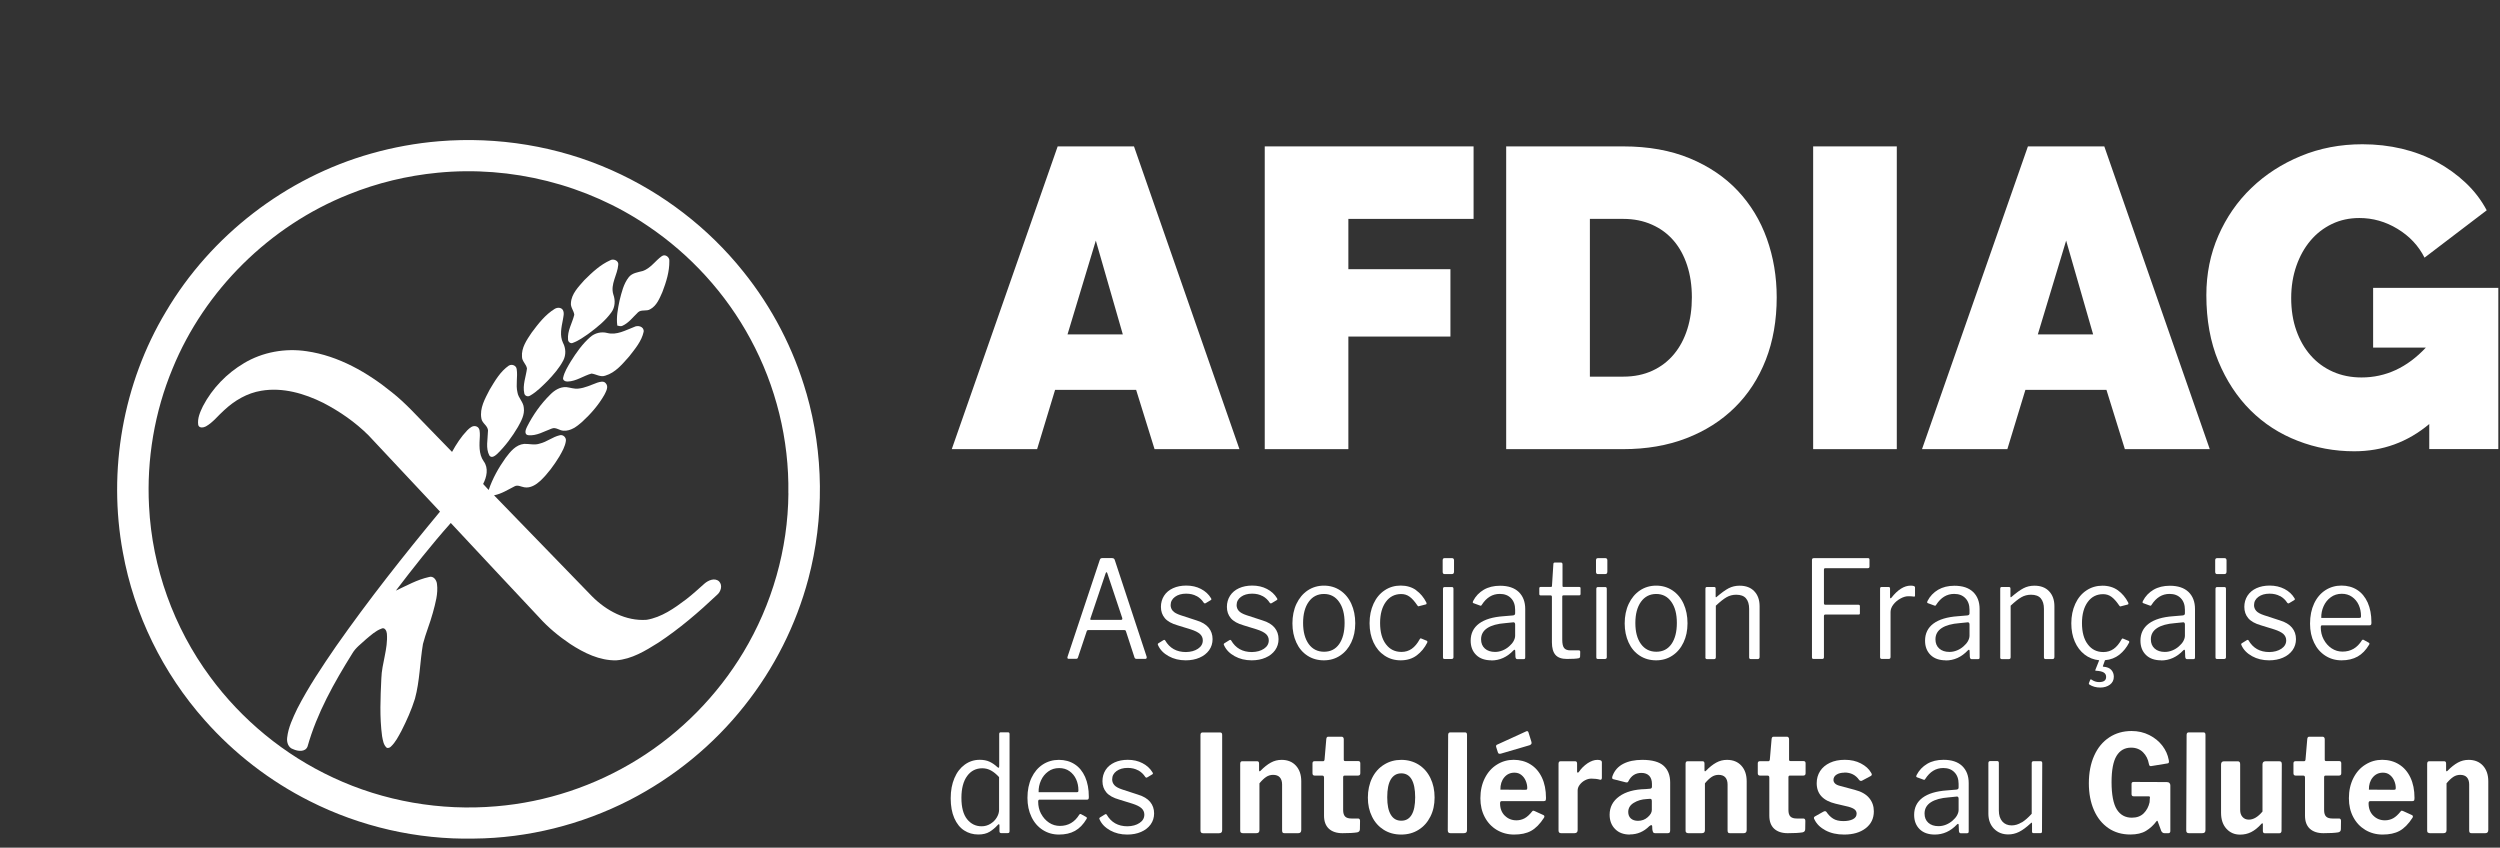
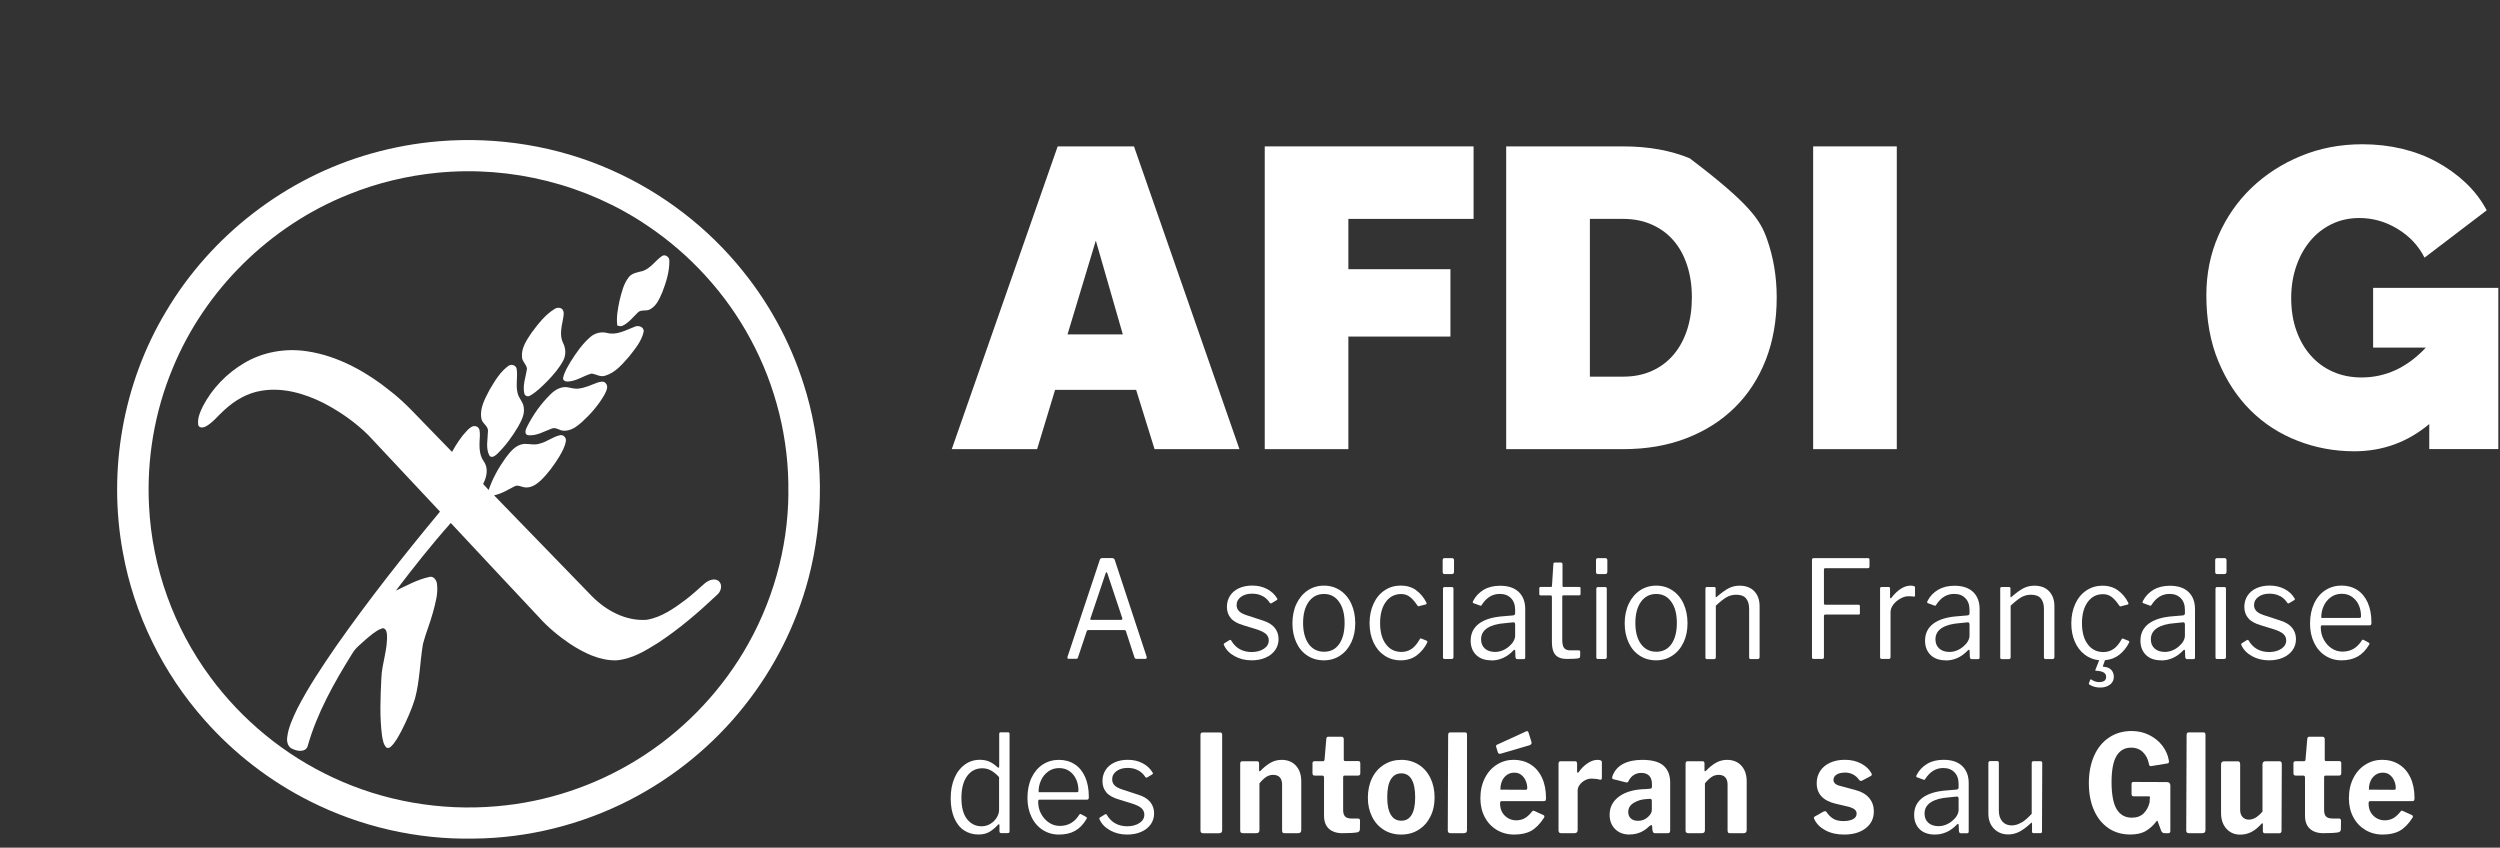
<svg xmlns="http://www.w3.org/2000/svg" width="233" height="79" viewBox="0 0 233 79" fill="none">
  <rect x="0" y="0" width="233" height="79" fill="#333333" stroke="none" />
  <path d="M73.48 45.982C73.439 51.172 71.963 56.334 69.283 60.788C66.849 64.84 63.434 68.306 59.401 70.796C55.445 73.245 50.907 74.759 46.263 75.145C41.072 75.595 35.764 74.683 31.05 72.474C26.518 70.369 22.538 67.102 19.587 63.086C16.189 58.491 14.179 52.891 13.891 47.192C13.656 42.819 14.402 38.388 16.089 34.337C19.081 27.03 25.148 21.044 32.508 18.116C35.153 17.046 37.951 16.374 40.79 16.099C47.633 15.427 54.687 17.192 60.365 21.05C64.345 23.727 67.666 27.369 69.936 31.584C72.322 35.98 73.556 40.984 73.474 45.976M75.161 36.664C73.98 32.537 71.963 28.649 69.265 25.3C66.015 21.237 61.764 17.97 57.003 15.859C51.983 13.62 46.392 12.714 40.914 13.164C38.78 13.34 36.658 13.726 34.6 14.31C26.635 16.555 19.646 21.956 15.46 29.053C11.457 35.723 10.034 43.848 11.451 51.476C12.492 57.258 15.178 62.735 19.093 67.137C21.832 70.229 25.16 72.801 28.857 74.66C33.572 77.045 38.88 78.267 44.17 78.156C49.191 78.115 54.193 76.858 58.655 74.578C62.799 72.45 66.491 69.44 69.377 65.787C72.152 62.303 74.197 58.246 75.338 53.949C76.831 48.314 76.772 42.276 75.167 36.669" fill="white" />
  <path d="M61.682 23.873C61.993 23.645 62.417 23.967 62.382 24.318C62.399 25.317 62.088 26.293 61.735 27.217C61.47 27.807 61.212 28.485 60.612 28.813C60.265 29.047 59.766 28.813 59.46 29.111C58.995 29.549 58.608 30.093 58.014 30.362C57.855 30.444 57.691 30.374 57.532 30.344C57.426 29.561 57.585 28.778 57.743 28.012C57.932 27.258 58.114 26.451 58.608 25.826C58.925 25.434 59.442 25.381 59.895 25.259C60.642 25.013 61.071 24.3 61.688 23.867" fill="white" />
-   <path d="M56.88 24.253C57.185 24.084 57.685 24.3 57.62 24.686C57.55 25.615 56.868 26.486 57.162 27.445C57.361 27.989 57.332 28.626 56.985 29.105C56.427 29.888 55.657 30.502 54.887 31.075C54.41 31.402 53.94 31.759 53.394 31.952C53.188 32.063 52.941 31.864 52.941 31.654C52.864 30.835 53.335 30.11 53.523 29.339C53.488 28.959 53.164 28.643 53.211 28.24C53.258 27.375 53.923 26.726 54.463 26.106C55.181 25.393 55.945 24.668 56.885 24.253" fill="white" />
  <path d="M51.718 28.778C51.947 28.638 52.312 28.644 52.459 28.895C52.617 29.181 52.5 29.515 52.459 29.813C52.324 30.514 52.147 31.274 52.471 31.952C52.741 32.455 52.764 33.081 52.5 33.589C52.136 34.291 51.606 34.893 51.066 35.465C50.548 35.98 50.037 36.512 49.402 36.874C49.202 37.003 48.92 36.909 48.867 36.675C48.685 35.886 49.02 35.115 49.114 34.343C49.055 33.946 48.65 33.677 48.65 33.256C48.579 32.414 49.096 31.677 49.543 31.011C50.16 30.181 50.813 29.328 51.712 28.778" fill="white" />
  <path d="M59.09 30.479C59.449 30.274 60.042 30.432 59.989 30.917C59.801 31.8 59.184 32.519 58.643 33.215C58.014 33.922 57.367 34.729 56.421 35.009C55.968 35.179 55.563 34.869 55.128 34.816C54.381 35.021 53.711 35.535 52.912 35.559C52.712 35.576 52.43 35.454 52.483 35.214C52.6 34.653 52.918 34.162 53.206 33.671C53.717 32.858 54.276 32.057 55.004 31.42C55.434 31.034 56.039 30.888 56.597 31.034C57.479 31.262 58.302 30.777 59.102 30.473" fill="white" />
  <path d="M22.732 33.852C24.477 32.806 26.582 32.432 28.592 32.736C31.561 33.168 34.242 34.711 36.534 36.57C37.833 37.593 38.921 38.838 40.079 40.008C40.767 40.709 41.443 41.422 42.13 42.118C42.524 41.399 42.977 40.703 43.541 40.113C43.77 39.891 44.058 39.61 44.405 39.744C44.758 39.873 44.717 40.306 44.723 40.61C44.681 41.41 44.593 42.299 45.081 42.995C45.552 43.626 45.363 44.462 45.028 45.105C45.199 45.292 45.375 45.473 45.546 45.666C45.904 44.596 46.469 43.597 47.121 42.679C47.556 42.1 48.068 41.446 48.855 41.37C49.343 41.358 49.843 41.51 50.313 41.34C50.971 41.182 51.501 40.721 52.159 40.569C52.476 40.469 52.788 40.779 52.741 41.089C52.67 41.615 52.394 42.083 52.135 42.539C51.636 43.357 51.066 44.14 50.366 44.807C49.966 45.175 49.431 45.52 48.861 45.415C48.561 45.368 48.25 45.163 47.956 45.327C47.333 45.643 46.739 46.028 46.045 46.163C49.096 49.296 52.13 52.447 55.18 55.58C56.503 56.913 58.337 57.907 60.265 57.766C61.658 57.533 62.846 56.691 63.945 55.861C64.545 55.399 65.097 54.89 65.662 54.388C66.014 54.084 66.62 53.815 67.019 54.189C67.366 54.551 67.19 55.136 66.837 55.434C65.127 57.053 63.328 58.596 61.353 59.9C60.159 60.648 58.89 61.432 57.444 61.543C55.88 61.578 54.428 60.853 53.152 60.023C52.094 59.31 51.095 58.491 50.242 57.538C47.503 54.604 44.746 51.687 42.013 48.741C40.214 50.763 38.533 52.897 36.893 55.048C37.898 54.581 38.885 54.019 39.979 53.78C40.39 53.639 40.684 54.054 40.725 54.411C40.849 55.323 40.578 56.229 40.343 57.106C40.079 58.088 39.673 59.035 39.42 60.017C39.132 61.712 39.127 63.454 38.674 65.12C38.35 66.161 37.904 67.154 37.41 68.125C37.128 68.639 36.863 69.183 36.428 69.586C36.328 69.686 36.205 69.727 36.058 69.703C35.735 69.44 35.688 68.996 35.611 68.616C35.37 66.833 35.458 65.027 35.541 63.232C35.582 61.829 36.17 60.473 36.058 59.058C36.04 58.807 35.858 58.427 35.547 58.591C34.994 58.795 34.559 59.21 34.112 59.578C33.665 59.999 33.148 60.362 32.837 60.9C31.138 63.624 29.539 66.465 28.663 69.575C28.457 70.112 27.752 70.025 27.328 69.826C26.864 69.691 26.705 69.171 26.764 68.744C26.87 67.786 27.299 66.909 27.705 66.05C28.751 64.015 30.027 62.115 31.32 60.233C34.353 55.907 37.633 51.751 41.008 47.683C38.791 45.309 36.569 42.942 34.347 40.575C33.119 39.353 31.678 38.353 30.138 37.552C28.369 36.67 26.347 36.079 24.354 36.418C23.037 36.629 21.844 37.336 20.886 38.236C20.322 38.733 19.857 39.364 19.193 39.739C18.969 39.861 18.564 39.926 18.476 39.61C18.382 38.99 18.652 38.4 18.916 37.85C19.781 36.196 21.133 34.799 22.743 33.846" fill="white" />
  <path d="M47.427 34.074C47.709 33.904 48.12 34.062 48.156 34.407C48.267 35.12 48.056 35.851 48.226 36.564C48.303 37.096 48.791 37.47 48.82 38.014C48.908 38.657 48.573 39.247 48.273 39.791C47.738 40.697 47.109 41.556 46.351 42.293C46.157 42.468 45.822 42.755 45.604 42.445C45.252 41.767 45.463 40.96 45.475 40.229C45.557 39.709 44.928 39.481 44.864 39.002C44.687 38.037 45.211 37.143 45.634 36.319C46.122 35.506 46.621 34.629 47.415 34.08" fill="white" />
  <path d="M55.668 35.664C55.915 35.588 56.268 35.477 56.456 35.722C56.75 36.044 56.485 36.476 56.327 36.798C55.78 37.757 55.045 38.598 54.228 39.341C53.758 39.756 53.194 40.182 52.529 40.142C52.153 40.142 51.818 39.785 51.436 39.937C50.719 40.194 50.019 40.644 49.225 40.562C48.826 40.498 48.99 40.013 49.12 39.773C49.678 38.669 50.401 37.64 51.283 36.775C51.677 36.371 52.2 36.044 52.782 36.079C53.152 36.126 53.517 36.26 53.893 36.219C54.516 36.161 55.086 35.874 55.668 35.664Z" fill="white" />
  <path d="M98.575 13.644H105.688L115.516 41.86H107.604L105.888 36.336H98.334L96.659 41.86H88.705L98.575 13.644ZM104.647 31.169L102.131 22.424L99.492 31.169H104.647Z" fill="white" />
  <path d="M117.874 41.86V13.644H137.337V20.401H125.668V25.089H135.18V31.367H125.668V41.86H117.874Z" fill="white" />
-   <path d="M140.376 41.86V13.644H151.287C153.632 13.644 155.696 14.018 157.483 14.754C159.27 15.497 160.757 16.502 161.956 17.776C163.155 19.051 164.061 20.541 164.672 22.248C165.283 23.955 165.589 25.779 165.589 27.714C165.589 29.859 165.248 31.8 164.572 33.536C163.89 35.272 162.926 36.757 161.674 37.985C160.422 39.218 158.917 40.171 157.159 40.849C155.402 41.527 153.444 41.86 151.287 41.86H140.376ZM157.682 27.714C157.682 26.627 157.536 25.633 157.242 24.733C156.948 23.832 156.53 23.067 155.984 22.43C155.437 21.792 154.767 21.295 153.967 20.939C153.168 20.582 152.274 20.401 151.293 20.401H148.177V35.103H151.293C152.304 35.103 153.209 34.916 154.008 34.547C154.808 34.179 155.478 33.659 156.025 32.998C156.571 32.338 156.983 31.555 157.265 30.654C157.547 29.754 157.682 28.772 157.682 27.714Z" fill="white" />
+   <path d="M140.376 41.86V13.644H151.287C153.632 13.644 155.696 14.018 157.483 14.754C163.155 19.051 164.061 20.541 164.672 22.248C165.283 23.955 165.589 25.779 165.589 27.714C165.589 29.859 165.248 31.8 164.572 33.536C163.89 35.272 162.926 36.757 161.674 37.985C160.422 39.218 158.917 40.171 157.159 40.849C155.402 41.527 153.444 41.86 151.287 41.86H140.376ZM157.682 27.714C157.682 26.627 157.536 25.633 157.242 24.733C156.948 23.832 156.53 23.067 155.984 22.43C155.437 21.792 154.767 21.295 153.967 20.939C153.168 20.582 152.274 20.401 151.293 20.401H148.177V35.103H151.293C152.304 35.103 153.209 34.916 154.008 34.547C154.808 34.179 155.478 33.659 156.025 32.998C156.571 32.338 156.983 31.555 157.265 30.654C157.547 29.754 157.682 28.772 157.682 27.714Z" fill="white" />
  <path d="M168.986 41.86V13.644H176.781V41.86H168.986Z" fill="white" />
-   <path d="M189.008 13.644H196.121L205.95 41.86H198.037L196.321 36.336H188.767L187.086 41.86H179.132L189.002 13.644H189.008ZM195.08 31.169L192.564 22.424L189.925 31.169H195.08Z" fill="white" />
  <path d="M226.412 39.516C224.39 41.211 222.057 42.059 219.417 42.059C217.577 42.059 215.82 41.737 214.144 41.083C212.463 40.434 210.999 39.487 209.747 38.242C208.495 36.997 207.496 35.471 206.749 33.671C206.003 31.87 205.632 29.818 205.632 27.509C205.632 25.522 206.003 23.675 206.749 21.968C207.496 20.261 208.519 18.776 209.83 17.519C211.135 16.262 212.675 15.269 214.444 14.538C216.213 13.807 218.124 13.445 220.175 13.445C221.457 13.445 222.68 13.585 223.849 13.86C225.019 14.14 226.107 14.55 227.106 15.093C228.105 15.637 229.005 16.286 229.804 17.04C230.604 17.794 231.256 18.647 231.762 19.6L225.966 24.014C225.407 22.903 224.567 22.009 223.45 21.331C222.333 20.652 221.145 20.319 219.893 20.319C218.959 20.319 218.106 20.506 217.336 20.875C216.56 21.249 215.896 21.763 215.338 22.424C214.779 23.084 214.338 23.873 214.021 24.785C213.703 25.697 213.539 26.697 213.539 27.784C213.539 28.871 213.697 29.906 214.021 30.806C214.338 31.706 214.785 32.484 215.361 33.133C215.931 33.782 216.619 34.284 217.419 34.641C218.218 34.998 219.112 35.179 220.093 35.179C222.356 35.179 224.355 34.249 226.089 32.396H221.175V26.831H232.843V41.854H226.407V39.51L226.412 39.516Z" fill="white" />
  <path d="M99.498 61.355C99.474 61.32 99.474 61.268 99.498 61.198L102.496 52.195C102.519 52.125 102.549 52.084 102.578 52.055C102.607 52.032 102.66 52.014 102.731 52.014H103.636C103.783 52.014 103.871 52.078 103.901 52.207L106.863 61.192L106.875 61.256C106.875 61.355 106.834 61.408 106.746 61.408H105.923C105.829 61.408 105.77 61.367 105.735 61.279L104.935 58.824C104.918 58.789 104.906 58.766 104.888 58.748C104.87 58.731 104.841 58.725 104.794 58.725H101.426C101.355 58.725 101.308 58.76 101.285 58.824L100.462 61.291C100.438 61.367 100.379 61.402 100.285 61.402H99.592C99.545 61.402 99.509 61.385 99.486 61.344L99.498 61.355ZM104.5 57.766C104.582 57.766 104.618 57.714 104.594 57.602L103.207 53.441C103.183 53.364 103.154 53.329 103.125 53.329C103.095 53.329 103.066 53.364 103.042 53.441L101.631 57.632L101.608 57.708C101.608 57.749 101.637 57.772 101.702 57.772H104.506L104.5 57.766Z" fill="white" />
-   <path d="M111.531 55.563C111.249 55.405 110.925 55.329 110.549 55.329C110.126 55.329 109.779 55.428 109.509 55.627C109.238 55.826 109.103 56.083 109.103 56.404C109.103 56.597 109.168 56.773 109.303 56.931C109.438 57.088 109.685 57.223 110.038 57.34L111.507 57.819C112.019 57.971 112.395 58.199 112.642 58.497C112.889 58.795 113.012 59.152 113.012 59.567C113.012 59.953 112.906 60.297 112.689 60.602C112.471 60.9 112.177 61.133 111.795 61.297C111.419 61.461 110.99 61.543 110.508 61.543C109.914 61.543 109.385 61.414 108.921 61.157C108.456 60.9 108.127 60.566 107.939 60.151C107.916 60.111 107.904 60.075 107.904 60.052C107.904 60.011 107.921 59.976 107.963 59.953L108.415 59.672C108.492 59.62 108.55 59.625 108.592 59.684C109.009 60.409 109.656 60.771 110.526 60.771C110.978 60.765 111.36 60.66 111.654 60.461C111.948 60.263 112.101 60.005 112.101 59.684C112.101 59.45 112.013 59.251 111.836 59.087C111.66 58.93 111.372 58.783 110.966 58.655L109.773 58.287C109.209 58.129 108.803 57.901 108.562 57.614C108.321 57.328 108.198 56.977 108.198 56.562C108.198 56.176 108.298 55.826 108.492 55.522C108.686 55.218 108.968 54.984 109.326 54.82C109.685 54.657 110.096 54.575 110.561 54.575C111.072 54.575 111.531 54.68 111.931 54.89C112.336 55.101 112.648 55.387 112.865 55.75C112.918 55.831 112.912 55.896 112.853 55.925L112.366 56.217C112.336 56.235 112.313 56.241 112.295 56.241C112.266 56.241 112.23 56.217 112.189 56.176C112.025 55.913 111.807 55.709 111.525 55.551L111.531 55.563Z" fill="white" />
  <path d="M117.68 55.563C117.398 55.405 117.074 55.329 116.698 55.329C116.275 55.329 115.928 55.428 115.658 55.627C115.387 55.826 115.252 56.083 115.252 56.404C115.252 56.597 115.317 56.773 115.452 56.931C115.587 57.088 115.834 57.223 116.187 57.34L117.656 57.819C118.168 57.971 118.544 58.199 118.791 58.497C119.038 58.795 119.161 59.152 119.161 59.567C119.161 59.953 119.055 60.297 118.838 60.602C118.62 60.9 118.326 61.133 117.944 61.297C117.568 61.461 117.139 61.543 116.657 61.543C116.063 61.543 115.534 61.414 115.07 61.157C114.605 60.9 114.276 60.566 114.088 60.151C114.064 60.111 114.053 60.075 114.053 60.052C114.053 60.011 114.07 59.976 114.112 59.953L114.564 59.672C114.641 59.62 114.699 59.625 114.741 59.684C115.158 60.409 115.804 60.771 116.674 60.771C117.127 60.765 117.509 60.66 117.803 60.461C118.097 60.263 118.25 60.005 118.25 59.684C118.25 59.45 118.162 59.251 117.985 59.087C117.809 58.93 117.521 58.783 117.115 58.655L115.922 58.287C115.358 58.129 114.952 57.901 114.711 57.614C114.47 57.328 114.347 56.977 114.347 56.562C114.347 56.176 114.447 55.826 114.641 55.522C114.835 55.218 115.117 54.984 115.475 54.82C115.834 54.657 116.245 54.575 116.71 54.575C117.221 54.575 117.68 54.68 118.079 54.89C118.485 55.101 118.797 55.387 119.014 55.75C119.067 55.831 119.061 55.896 119.002 55.925L118.514 56.217C118.485 56.235 118.462 56.241 118.444 56.241C118.415 56.241 118.379 56.217 118.338 56.176C118.173 55.913 117.956 55.709 117.674 55.551L117.68 55.563Z" fill="white" />
  <path d="M121.847 61.104C121.401 60.812 121.06 60.409 120.819 59.883C120.578 59.356 120.454 58.766 120.454 58.1C120.454 57.433 120.578 56.808 120.83 56.276C121.083 55.744 121.43 55.329 121.871 55.031C122.318 54.733 122.823 54.581 123.393 54.581C123.964 54.581 124.475 54.733 124.916 55.031C125.357 55.329 125.704 55.744 125.945 56.276C126.186 56.808 126.309 57.41 126.309 58.088C126.309 58.766 126.186 59.351 125.939 59.871C125.692 60.397 125.345 60.806 124.904 61.098C124.457 61.397 123.952 61.543 123.382 61.543C122.811 61.543 122.288 61.397 121.847 61.104ZM124.81 60.029C125.145 59.549 125.316 58.895 125.316 58.059C125.316 57.223 125.145 56.574 124.798 56.089C124.457 55.603 123.987 55.358 123.393 55.358C122.8 55.358 122.318 55.603 121.971 56.089C121.624 56.574 121.448 57.229 121.448 58.059C121.448 58.889 121.624 59.538 121.971 60.023C122.318 60.502 122.8 60.742 123.405 60.742C124.011 60.742 124.475 60.502 124.81 60.029Z" fill="white" />
  <path d="M131.976 55.007C132.376 55.294 132.693 55.674 132.934 56.147L132.958 56.246C132.958 56.299 132.928 56.328 132.875 56.334L132.24 56.498L132.205 56.51C132.164 56.51 132.129 56.474 132.088 56.41C131.841 56.048 131.606 55.779 131.376 55.615C131.147 55.446 130.888 55.364 130.595 55.364C129.995 55.364 129.513 55.609 129.16 56.095C128.807 56.58 128.625 57.234 128.625 58.065C128.625 58.895 128.802 59.561 129.166 60.04C129.525 60.52 130.007 60.759 130.618 60.759C130.982 60.759 131.3 60.66 131.576 60.467C131.852 60.274 132.099 59.976 132.323 59.567C132.346 59.526 132.37 59.502 132.393 59.497C132.417 59.497 132.44 59.497 132.476 59.514L132.975 59.719C133.028 59.742 133.046 59.801 133.022 59.883C132.781 60.373 132.452 60.771 132.041 61.081C131.629 61.391 131.124 61.543 130.547 61.543C129.971 61.543 129.483 61.397 129.043 61.104C128.602 60.812 128.261 60.409 128.014 59.883C127.767 59.356 127.644 58.76 127.644 58.082C127.644 57.404 127.767 56.802 128.014 56.264C128.261 55.726 128.608 55.311 129.048 55.019C129.489 54.721 129.995 54.575 130.547 54.575C131.1 54.575 131.594 54.721 131.988 55.007H131.976Z" fill="white" />
  <path d="M135.515 53.265C135.515 53.347 135.497 53.411 135.468 53.446C135.438 53.481 135.385 53.505 135.303 53.505H134.633C134.515 53.505 134.457 53.435 134.457 53.288V52.225C134.457 52.09 134.509 52.02 134.621 52.02H135.35C135.397 52.02 135.432 52.038 135.468 52.073C135.497 52.108 135.515 52.154 135.515 52.213V53.265ZM135.468 61.203C135.468 61.285 135.45 61.344 135.421 61.373C135.391 61.402 135.338 61.42 135.256 61.42H134.662C134.592 61.42 134.545 61.408 134.521 61.385C134.498 61.361 134.486 61.315 134.486 61.244V54.89C134.486 54.773 134.533 54.715 134.627 54.715H135.332C135.415 54.715 135.462 54.767 135.462 54.879V61.209L135.468 61.203Z" fill="white" />
  <path d="M139 61.543C138.401 61.543 137.925 61.379 137.584 61.046C137.243 60.713 137.066 60.268 137.066 59.713C137.066 59.041 137.325 58.509 137.848 58.117C138.371 57.731 139.124 57.503 140.111 57.433L141.017 57.357C141.146 57.34 141.211 57.275 141.211 57.17V56.831C141.211 56.375 141.081 56.013 140.823 55.75C140.564 55.481 140.217 55.352 139.776 55.352C139.094 55.352 138.542 55.691 138.107 56.364C138.083 56.404 138.06 56.434 138.036 56.445C138.013 56.457 137.983 56.457 137.942 56.44L137.319 56.212C137.278 56.194 137.26 56.165 137.26 56.124C137.26 56.1 137.272 56.059 137.296 56.013C137.525 55.563 137.86 55.218 138.283 54.966C138.712 54.715 139.218 54.592 139.806 54.592C140.564 54.592 141.14 54.785 141.546 55.171C141.945 55.557 142.151 56.083 142.151 56.761V61.245C142.151 61.321 142.139 61.373 142.116 61.397C142.092 61.42 142.051 61.432 141.987 61.432H141.405C141.311 61.432 141.258 61.361 141.24 61.227L141.217 60.642C141.211 60.584 141.187 60.555 141.158 60.555C141.128 60.555 141.093 60.578 141.052 60.619C140.458 61.245 139.77 61.554 138.989 61.554L139 61.543ZM141.04 58L140.288 58.076C139.571 58.129 139.012 58.281 138.624 58.532C138.236 58.784 138.036 59.134 138.036 59.584C138.036 59.947 138.154 60.233 138.389 60.444C138.624 60.654 138.942 60.759 139.335 60.759C139.576 60.759 139.812 60.713 140.041 60.619C140.27 60.526 140.476 60.397 140.652 60.239C140.829 60.087 140.97 59.923 141.064 59.754C141.158 59.579 141.211 59.415 141.211 59.251V58.199C141.211 58.065 141.152 57.994 141.034 57.994L141.04 58Z" fill="white" />
  <path d="M145.696 55.492C145.632 55.492 145.602 55.527 145.602 55.603V59.613C145.602 59.993 145.661 60.257 145.778 60.397C145.896 60.543 146.084 60.613 146.349 60.613H147.148C147.23 60.613 147.277 60.66 147.277 60.753L147.266 61.186C147.266 61.268 147.219 61.326 147.125 61.35C146.925 61.391 146.56 61.414 146.037 61.414C145.549 61.414 145.197 61.291 144.973 61.04C144.75 60.788 144.638 60.397 144.638 59.859V55.633C144.638 55.539 144.597 55.492 144.521 55.492H143.592C143.509 55.492 143.462 55.451 143.462 55.364V54.832C143.462 54.75 143.504 54.703 143.58 54.703H144.562C144.615 54.703 144.644 54.668 144.644 54.604L144.773 52.593C144.773 52.482 144.814 52.429 144.903 52.429H145.485C145.579 52.429 145.626 52.488 145.626 52.605V54.604C145.626 54.674 145.655 54.703 145.72 54.703H147.178C147.26 54.703 147.307 54.738 147.307 54.814V55.358C147.307 55.44 147.266 55.486 147.178 55.486H145.708L145.696 55.492Z" fill="white" />
  <path d="M149.805 53.265C149.805 53.347 149.788 53.411 149.758 53.446C149.729 53.481 149.676 53.505 149.594 53.505H148.923C148.806 53.505 148.747 53.435 148.747 53.288V52.225C148.747 52.09 148.8 52.02 148.912 52.02H149.641C149.688 52.02 149.723 52.038 149.758 52.073C149.788 52.108 149.805 52.154 149.805 52.213V53.265ZM149.758 61.203C149.758 61.285 149.741 61.344 149.711 61.373C149.682 61.402 149.629 61.42 149.547 61.42H148.953C148.882 61.42 148.835 61.408 148.812 61.385C148.788 61.361 148.776 61.315 148.776 61.244V54.89C148.776 54.773 148.823 54.715 148.918 54.715H149.623C149.705 54.715 149.752 54.767 149.752 54.879V61.209L149.758 61.203Z" fill="white" />
  <path d="M152.815 61.104C152.368 60.812 152.027 60.409 151.786 59.883C151.545 59.356 151.421 58.766 151.421 58.1C151.421 57.433 151.545 56.808 151.798 56.276C152.05 55.744 152.397 55.329 152.838 55.031C153.279 54.733 153.79 54.581 154.361 54.581C154.931 54.581 155.436 54.733 155.883 55.031C156.324 55.329 156.671 55.744 156.912 56.276C157.153 56.808 157.276 57.41 157.276 58.088C157.276 58.766 157.153 59.351 156.906 59.871C156.659 60.397 156.312 60.806 155.871 61.098C155.425 61.397 154.919 61.543 154.349 61.543C153.779 61.543 153.255 61.397 152.815 61.104ZM155.777 60.029C156.112 59.549 156.283 58.895 156.283 58.059C156.283 57.223 156.112 56.574 155.766 56.089C155.425 55.603 154.954 55.358 154.361 55.358C153.767 55.358 153.285 55.603 152.938 56.089C152.591 56.574 152.415 57.229 152.415 58.059C152.415 58.889 152.585 59.538 152.938 60.023C153.285 60.502 153.767 60.742 154.372 60.742C154.978 60.742 155.442 60.502 155.777 60.029Z" fill="white" />
  <path d="M158.946 61.25V54.873C158.946 54.762 158.987 54.709 159.075 54.709H159.769C159.851 54.709 159.898 54.756 159.898 54.849V55.586C159.898 55.68 159.933 55.691 160.004 55.621C160.439 55.253 160.803 54.984 161.109 54.826C161.415 54.668 161.756 54.586 162.132 54.586C162.72 54.586 163.178 54.762 163.502 55.107C163.831 55.452 163.995 55.919 163.995 56.498V61.221C163.995 61.356 163.937 61.426 163.819 61.426H163.172C163.072 61.426 163.02 61.373 163.02 61.262V56.743C163.02 56.323 162.92 55.995 162.726 55.767C162.532 55.539 162.226 55.428 161.814 55.428C161.491 55.428 161.191 55.504 160.915 55.662C160.639 55.82 160.31 56.083 159.916 56.451V61.239C159.916 61.309 159.904 61.356 159.875 61.385C159.845 61.414 159.804 61.432 159.739 61.432H159.105C158.999 61.432 158.94 61.379 158.94 61.268L158.946 61.25Z" fill="white" />
  <path d="M169.021 52.02H174.118C174.194 52.02 174.236 52.067 174.236 52.16V52.803C174.236 52.903 174.183 52.955 174.083 52.955H170.144C170.08 52.955 170.044 52.967 170.021 52.984C170.003 53.008 169.991 53.043 169.991 53.107V56.223C169.991 56.316 170.033 56.363 170.121 56.363H173.213C173.295 56.363 173.342 56.404 173.342 56.492V57.164C173.342 57.205 173.33 57.234 173.313 57.252C173.295 57.269 173.26 57.275 173.213 57.275H170.121C170.038 57.275 169.991 57.322 169.991 57.416V61.25C169.991 61.361 169.938 61.414 169.827 61.414H169.039C168.974 61.414 168.933 61.402 168.91 61.379C168.886 61.355 168.875 61.309 168.875 61.239V52.201C168.875 52.084 168.922 52.026 169.016 52.026L169.021 52.02Z" fill="white" />
  <path d="M175.223 61.25V54.873C175.223 54.762 175.264 54.709 175.352 54.709H176.023C176.105 54.709 176.152 54.756 176.152 54.849V55.674C176.152 55.726 176.164 55.755 176.193 55.761C176.222 55.767 176.246 55.755 176.281 55.709C176.869 54.961 177.469 54.581 178.074 54.581C178.345 54.581 178.48 54.633 178.48 54.744V55.504C178.48 55.586 178.445 55.621 178.374 55.603C178.233 55.58 178.062 55.569 177.851 55.569C177.627 55.569 177.386 55.639 177.122 55.785C176.857 55.931 176.64 56.112 176.463 56.34C176.287 56.568 176.199 56.802 176.199 57.036V61.227C176.199 61.356 176.14 61.414 176.023 61.414H175.388C175.282 61.414 175.223 61.361 175.223 61.25Z" fill="white" />
  <path d="M181.349 61.543C180.749 61.543 180.273 61.379 179.932 61.046C179.591 60.713 179.415 60.268 179.415 59.713C179.415 59.041 179.673 58.509 180.196 58.117C180.72 57.731 181.472 57.503 182.46 57.433L183.365 57.357C183.494 57.34 183.559 57.275 183.559 57.17V56.831C183.559 56.375 183.43 56.013 183.171 55.75C182.912 55.481 182.565 55.352 182.125 55.352C181.443 55.352 180.89 55.691 180.455 56.364C180.432 56.404 180.408 56.434 180.384 56.445C180.361 56.457 180.332 56.457 180.29 56.44L179.667 56.212C179.626 56.194 179.609 56.165 179.609 56.124C179.609 56.1 179.62 56.059 179.644 56.013C179.873 55.563 180.208 55.218 180.631 54.966C181.061 54.715 181.566 54.592 182.154 54.592C182.912 54.592 183.488 54.785 183.894 55.171C184.294 55.557 184.499 56.083 184.499 56.761V61.245C184.499 61.321 184.488 61.373 184.464 61.397C184.441 61.42 184.399 61.432 184.335 61.432H183.753C183.659 61.432 183.606 61.361 183.588 61.227L183.565 60.642C183.559 60.584 183.535 60.555 183.506 60.555C183.477 60.555 183.441 60.578 183.4 60.619C182.806 61.245 182.119 61.554 181.337 61.554L181.349 61.543ZM183.388 58L182.636 58.076C181.919 58.129 181.36 58.281 180.972 58.532C180.584 58.784 180.384 59.134 180.384 59.584C180.384 59.947 180.502 60.233 180.737 60.444C180.972 60.654 181.29 60.759 181.684 60.759C181.925 60.759 182.16 60.713 182.389 60.619C182.618 60.526 182.824 60.397 183 60.239C183.177 60.087 183.318 59.923 183.412 59.754C183.506 59.579 183.559 59.415 183.559 59.251V58.199C183.559 58.065 183.5 57.994 183.382 57.994L183.388 58Z" fill="white" />
  <path d="M186.421 61.25V54.873C186.421 54.762 186.463 54.709 186.551 54.709H187.244C187.327 54.709 187.374 54.756 187.374 54.849V55.586C187.374 55.68 187.409 55.691 187.48 55.621C187.915 55.253 188.279 54.984 188.585 54.826C188.89 54.668 189.231 54.586 189.607 54.586C190.195 54.586 190.654 54.762 190.977 55.107C191.306 55.452 191.471 55.919 191.471 56.498V61.221C191.471 61.356 191.412 61.426 191.295 61.426H190.648C190.548 61.426 190.495 61.373 190.495 61.262V56.743C190.495 56.323 190.395 55.995 190.201 55.767C190.007 55.539 189.702 55.428 189.29 55.428C188.967 55.428 188.667 55.504 188.391 55.662C188.114 55.82 187.785 56.083 187.391 56.451V61.239C187.391 61.309 187.38 61.356 187.35 61.385C187.321 61.414 187.28 61.432 187.215 61.432H186.58C186.474 61.432 186.416 61.379 186.416 61.268L186.421 61.25Z" fill="white" />
  <path d="M198.437 59.883C198.208 60.339 197.902 60.718 197.526 61.017C197.15 61.315 196.703 61.484 196.185 61.531L195.991 62.075C195.991 62.075 195.986 62.104 195.991 62.121C195.997 62.133 196.015 62.139 196.038 62.139C196.379 62.162 196.626 62.267 196.779 62.443C196.932 62.618 197.008 62.829 197.008 63.074C197.008 63.384 196.885 63.63 196.644 63.811C196.403 63.986 196.103 64.08 195.745 64.08C195.357 64.08 195.016 63.986 194.728 63.799C194.686 63.764 194.675 63.729 194.681 63.682L194.81 63.355C194.833 63.314 194.869 63.302 194.916 63.331C195.133 63.489 195.374 63.571 195.633 63.571C196.074 63.571 196.291 63.413 196.291 63.092C196.291 62.905 196.215 62.764 196.068 62.677C195.915 62.583 195.68 62.531 195.357 62.513C195.315 62.513 195.292 62.513 195.286 62.501C195.28 62.495 195.28 62.472 195.286 62.437L195.645 61.537C195.133 61.484 194.681 61.309 194.287 61.005C193.893 60.701 193.587 60.298 193.37 59.795C193.152 59.292 193.046 58.725 193.046 58.094C193.046 57.422 193.17 56.814 193.417 56.276C193.664 55.738 194.01 55.323 194.451 55.031C194.892 54.733 195.398 54.586 195.95 54.586C196.503 54.586 196.997 54.733 197.391 55.019C197.784 55.305 198.108 55.685 198.349 56.159L198.372 56.258C198.372 56.311 198.343 56.34 198.29 56.346L197.655 56.51L197.62 56.521C197.579 56.521 197.543 56.486 197.502 56.422C197.255 56.059 197.02 55.791 196.791 55.627C196.562 55.457 196.303 55.376 196.009 55.376C195.41 55.376 194.927 55.621 194.575 56.106C194.222 56.592 194.04 57.246 194.04 58.076C194.04 58.906 194.216 59.573 194.581 60.052C194.939 60.531 195.421 60.771 196.033 60.771C196.397 60.771 196.715 60.672 196.991 60.479C197.267 60.286 197.514 59.988 197.737 59.579C197.761 59.538 197.784 59.514 197.808 59.508C197.831 59.508 197.855 59.508 197.89 59.526L198.39 59.731C198.443 59.754 198.46 59.812 198.437 59.894V59.883Z" fill="white" />
  <path d="M201.423 61.543C200.824 61.543 200.348 61.379 200.007 61.046C199.666 60.713 199.489 60.268 199.489 59.713C199.489 59.041 199.748 58.509 200.271 58.117C200.794 57.731 201.547 57.503 202.534 57.433L203.44 57.357C203.569 57.34 203.634 57.275 203.634 57.17V56.831C203.634 56.375 203.504 56.013 203.246 55.75C202.987 55.481 202.64 55.352 202.199 55.352C201.517 55.352 200.965 55.691 200.53 56.364C200.506 56.404 200.483 56.434 200.459 56.445C200.436 56.457 200.406 56.457 200.365 56.44L199.742 56.212C199.701 56.194 199.683 56.165 199.683 56.124C199.683 56.1 199.695 56.059 199.719 56.013C199.948 55.563 200.283 55.218 200.706 54.966C201.135 54.715 201.641 54.592 202.229 54.592C202.987 54.592 203.563 54.785 203.969 55.171C204.368 55.557 204.574 56.083 204.574 56.761V61.245C204.574 61.321 204.562 61.373 204.539 61.397C204.515 61.42 204.474 61.432 204.409 61.432H203.828C203.733 61.432 203.681 61.361 203.663 61.227L203.639 60.642C203.634 60.584 203.61 60.555 203.581 60.555C203.551 60.555 203.516 60.578 203.475 60.619C202.881 61.245 202.193 61.554 201.412 61.554L201.423 61.543ZM203.463 58L202.711 58.076C201.993 58.129 201.435 58.281 201.047 58.532C200.659 58.784 200.459 59.134 200.459 59.584C200.459 59.947 200.577 60.233 200.812 60.444C201.047 60.654 201.364 60.759 201.758 60.759C201.999 60.759 202.234 60.713 202.464 60.619C202.693 60.526 202.899 60.397 203.075 60.239C203.251 60.087 203.393 59.923 203.487 59.754C203.581 59.579 203.634 59.415 203.634 59.251V58.199C203.634 58.065 203.575 57.994 203.457 57.994L203.463 58Z" fill="white" />
  <path d="M207.513 53.265C207.513 53.347 207.496 53.411 207.466 53.446C207.437 53.481 207.384 53.505 207.302 53.505H206.631C206.514 53.505 206.455 53.435 206.455 53.288V52.225C206.455 52.09 206.508 52.02 206.62 52.02H207.349C207.396 52.02 207.431 52.038 207.466 52.073C207.496 52.108 207.513 52.154 207.513 52.213V53.265ZM207.466 61.203C207.466 61.285 207.449 61.344 207.419 61.373C207.39 61.402 207.337 61.42 207.255 61.42H206.661C206.59 61.42 206.543 61.408 206.52 61.385C206.496 61.361 206.484 61.315 206.484 61.244V54.89C206.484 54.773 206.532 54.715 206.626 54.715H207.331C207.413 54.715 207.46 54.767 207.46 54.879V61.209L207.466 61.203Z" fill="white" />
  <path d="M212.504 55.563C212.222 55.405 211.898 55.329 211.522 55.329C211.099 55.329 210.752 55.428 210.482 55.627C210.211 55.826 210.076 56.083 210.076 56.404C210.076 56.597 210.141 56.773 210.276 56.931C210.411 57.088 210.658 57.223 211.011 57.34L212.48 57.819C212.992 57.971 213.368 58.199 213.615 58.497C213.862 58.795 213.985 59.152 213.985 59.567C213.985 59.953 213.879 60.297 213.662 60.602C213.444 60.9 213.151 61.133 212.768 61.297C212.392 61.461 211.963 61.543 211.481 61.543C210.887 61.543 210.358 61.414 209.894 61.157C209.43 60.9 209.1 60.566 208.912 60.151C208.889 60.111 208.877 60.075 208.877 60.052C208.877 60.011 208.895 59.976 208.936 59.953L209.388 59.672C209.465 59.62 209.524 59.625 209.565 59.684C209.982 60.409 210.629 60.771 211.499 60.771C211.951 60.765 212.333 60.66 212.627 60.461C212.921 60.263 213.074 60.005 213.074 59.684C213.074 59.45 212.986 59.251 212.81 59.087C212.633 58.93 212.345 58.783 211.94 58.655L210.746 58.287C210.182 58.129 209.776 57.901 209.535 57.614C209.294 57.328 209.171 56.977 209.171 56.562C209.171 56.176 209.271 55.826 209.465 55.522C209.665 55.218 209.941 54.984 210.3 54.82C210.658 54.657 211.07 54.575 211.534 54.575C212.045 54.575 212.504 54.68 212.91 54.89C213.315 55.101 213.627 55.387 213.844 55.75C213.897 55.831 213.891 55.896 213.832 55.925L213.345 56.217C213.315 56.235 213.292 56.241 213.274 56.241C213.245 56.241 213.209 56.217 213.168 56.176C213.004 55.913 212.786 55.709 212.504 55.551V55.563Z" fill="white" />
  <path d="M216.572 59.602C216.754 59.947 217.001 60.222 217.307 60.426C217.618 60.631 217.953 60.73 218.324 60.73C219.094 60.73 219.699 60.379 220.128 59.678C220.158 59.643 220.187 59.625 220.211 59.62C220.234 59.614 220.258 59.62 220.293 59.637L220.781 59.906C220.84 59.947 220.851 60.005 220.804 60.081C220.505 60.59 220.146 60.958 219.729 61.192C219.311 61.426 218.812 61.543 218.236 61.543C217.66 61.543 217.166 61.397 216.719 61.11C216.272 60.824 215.92 60.42 215.673 59.9C215.42 59.38 215.296 58.789 215.296 58.123C215.296 57.404 215.426 56.779 215.678 56.241C215.931 55.703 216.284 55.294 216.725 55.007C217.172 54.721 217.671 54.575 218.224 54.575C218.776 54.575 219.27 54.709 219.688 54.978C220.111 55.247 220.434 55.645 220.669 56.159C220.899 56.679 221.016 57.293 221.016 58V58.053C221.016 58.129 221.004 58.187 220.981 58.222C220.957 58.257 220.91 58.281 220.84 58.281H216.402C216.331 58.281 216.296 58.345 216.296 58.468C216.296 58.871 216.384 59.251 216.566 59.596L216.572 59.602ZM219.846 57.591C219.929 57.591 219.987 57.579 220.011 57.562C220.034 57.544 220.046 57.492 220.046 57.416C220.046 57.041 219.976 56.703 219.835 56.387C219.693 56.071 219.482 55.82 219.211 55.627C218.935 55.434 218.618 55.34 218.259 55.34C217.865 55.34 217.524 55.446 217.23 55.662C216.936 55.878 216.713 56.153 216.56 56.498C216.407 56.837 216.331 57.205 216.343 57.591H219.864H219.846Z" fill="white" />
  <path d="M93.149 77.477V76.934C93.149 76.858 93.131 76.817 93.09 76.817C93.067 76.817 93.037 76.84 92.996 76.881C92.767 77.132 92.514 77.349 92.238 77.518C91.962 77.688 91.609 77.775 91.18 77.775C90.686 77.775 90.245 77.647 89.857 77.395C89.469 77.144 89.163 76.758 88.94 76.25C88.717 75.741 88.605 75.121 88.605 74.397C88.605 73.672 88.723 73.064 88.952 72.52C89.181 71.977 89.504 71.561 89.916 71.263C90.327 70.965 90.792 70.813 91.315 70.813C91.662 70.813 91.962 70.872 92.22 70.989C92.473 71.106 92.714 71.269 92.937 71.48C92.996 71.532 93.043 71.556 93.067 71.556C93.108 71.556 93.126 71.503 93.126 71.392V68.417C93.126 68.305 93.167 68.253 93.255 68.253H93.96C94.043 68.253 94.09 68.305 94.09 68.417V77.442C94.09 77.518 94.078 77.571 94.054 77.6C94.031 77.629 93.984 77.647 93.901 77.647H93.314C93.208 77.647 93.149 77.588 93.149 77.471V77.477ZM92.367 71.813C92.114 71.673 91.844 71.603 91.55 71.603C90.962 71.603 90.492 71.842 90.139 72.322C89.787 72.801 89.604 73.485 89.604 74.362C89.604 75.238 89.781 75.911 90.133 76.349C90.486 76.787 90.933 77.01 91.485 77.01C91.785 77.01 92.061 76.934 92.314 76.776C92.567 76.618 92.761 76.425 92.902 76.185C93.043 75.946 93.114 75.712 93.114 75.478V72.427C92.867 72.158 92.62 71.953 92.367 71.813Z" fill="white" />
  <path d="M97.034 75.847C97.217 76.191 97.463 76.466 97.769 76.671C98.075 76.875 98.416 76.975 98.786 76.975C99.556 76.975 100.162 76.624 100.591 75.922C100.62 75.888 100.65 75.87 100.673 75.864C100.697 75.864 100.726 75.864 100.755 75.882L101.243 76.15C101.302 76.191 101.314 76.25 101.267 76.326C100.967 76.835 100.608 77.203 100.191 77.437C99.774 77.67 99.274 77.781 98.698 77.781C98.122 77.781 97.628 77.635 97.181 77.349C96.735 77.062 96.382 76.659 96.135 76.139C95.882 75.619 95.759 75.028 95.759 74.362C95.759 73.643 95.888 73.017 96.141 72.485C96.394 71.953 96.746 71.538 97.187 71.252C97.628 70.966 98.134 70.819 98.686 70.819C99.239 70.819 99.733 70.954 100.15 71.223C100.573 71.492 100.897 71.889 101.132 72.409C101.361 72.93 101.478 73.543 101.478 74.251V74.303C101.478 74.379 101.467 74.438 101.443 74.473C101.42 74.508 101.373 74.531 101.302 74.531H96.864C96.793 74.531 96.758 74.596 96.758 74.718C96.758 75.122 96.846 75.502 97.028 75.847H97.034ZM100.309 73.836C100.391 73.836 100.45 73.824 100.473 73.806C100.497 73.783 100.509 73.736 100.509 73.66C100.509 73.286 100.438 72.947 100.297 72.632C100.156 72.316 99.944 72.064 99.674 71.871C99.403 71.679 99.08 71.585 98.716 71.585C98.322 71.585 97.981 71.69 97.687 71.907C97.393 72.123 97.17 72.398 97.017 72.743C96.864 73.082 96.787 73.45 96.799 73.836H100.32H100.309Z" fill="white" />
  <path d="M106.082 71.801C105.799 71.644 105.476 71.568 105.1 71.568C104.677 71.568 104.33 71.667 104.059 71.866C103.789 72.064 103.654 72.322 103.654 72.643C103.654 72.836 103.718 73.011 103.854 73.169C103.989 73.327 104.236 73.462 104.588 73.578L106.058 74.058C106.569 74.21 106.946 74.438 107.193 74.736C107.439 75.034 107.563 75.391 107.563 75.806C107.563 76.191 107.457 76.536 107.24 76.84C107.022 77.138 106.728 77.372 106.346 77.536C105.97 77.7 105.541 77.781 105.059 77.781C104.465 77.781 103.936 77.653 103.472 77.396C103.007 77.138 102.678 76.805 102.49 76.39C102.466 76.349 102.455 76.314 102.455 76.291C102.455 76.25 102.472 76.215 102.513 76.191L102.966 75.911C103.042 75.858 103.101 75.864 103.142 75.922C103.56 76.647 104.206 77.01 105.076 77.01C105.529 77.004 105.911 76.899 106.205 76.7C106.505 76.501 106.652 76.244 106.652 75.922C106.652 75.689 106.564 75.49 106.387 75.326C106.211 75.163 105.923 75.022 105.517 74.894L104.324 74.525C103.76 74.368 103.354 74.14 103.113 73.853C102.872 73.567 102.749 73.216 102.749 72.801C102.749 72.415 102.848 72.064 103.042 71.76C103.236 71.457 103.519 71.223 103.877 71.059C104.236 70.895 104.647 70.814 105.112 70.814C105.623 70.814 106.082 70.919 106.481 71.129C106.887 71.34 107.198 71.626 107.416 71.988C107.469 72.07 107.463 72.135 107.404 72.164L106.916 72.456C106.887 72.474 106.863 72.48 106.846 72.48C106.816 72.48 106.781 72.456 106.74 72.415C106.575 72.152 106.358 71.948 106.076 71.79L106.082 71.801Z" fill="white" />
  <path d="M113.724 68.265C113.847 68.265 113.906 68.341 113.906 68.493V77.355C113.906 77.466 113.882 77.542 113.835 77.588C113.788 77.635 113.706 77.659 113.594 77.659H112.137C112.043 77.659 111.978 77.635 111.943 77.594C111.901 77.553 111.884 77.483 111.884 77.39V68.504C111.884 68.347 111.943 68.265 112.072 68.265H113.73H113.724Z" fill="white" />
  <path d="M115.646 77.6C115.605 77.559 115.587 77.495 115.587 77.401V71.188C115.587 71.03 115.646 70.948 115.77 70.948H117.169C117.286 70.948 117.345 71.018 117.345 71.164V71.784C117.345 71.854 117.363 71.883 117.404 71.883C117.427 71.883 117.451 71.866 117.486 71.831C117.804 71.503 118.121 71.252 118.438 71.076C118.756 70.901 119.091 70.819 119.444 70.819C120.008 70.819 120.455 71.001 120.784 71.363C121.113 71.725 121.278 72.211 121.278 72.819V77.349C121.278 77.553 121.184 77.653 121.001 77.653H119.714C119.626 77.653 119.573 77.635 119.538 77.594C119.508 77.553 119.491 77.489 119.491 77.396V73.117C119.491 72.83 119.42 72.608 119.279 72.45C119.138 72.292 118.926 72.216 118.65 72.216C118.421 72.216 118.203 72.281 118.009 72.409C117.815 72.538 117.604 72.737 117.38 73.006V77.361C117.38 77.46 117.357 77.536 117.31 77.583C117.263 77.629 117.186 77.653 117.081 77.653H115.84C115.758 77.653 115.693 77.635 115.652 77.594L115.646 77.6Z" fill="white" />
  <path d="M125.31 72.286C125.228 72.286 125.181 72.339 125.181 72.438V75.49C125.181 75.776 125.245 75.981 125.369 76.104C125.492 76.226 125.686 76.285 125.957 76.285H126.58C126.633 76.285 126.674 76.302 126.709 76.343C126.738 76.378 126.756 76.437 126.756 76.501L126.744 77.273C126.744 77.442 126.662 77.542 126.492 77.577C126.168 77.629 125.71 77.653 125.116 77.653C124.575 77.653 124.152 77.512 123.852 77.238C123.552 76.957 123.399 76.554 123.399 76.022V72.479C123.399 72.351 123.347 72.286 123.247 72.286H122.541C122.394 72.286 122.324 72.216 122.324 72.07V71.135C122.324 71.006 122.394 70.942 122.529 70.942H123.329C123.388 70.942 123.429 70.895 123.447 70.802L123.611 68.878C123.629 68.732 123.682 68.662 123.787 68.662H125.051C125.104 68.662 125.151 68.686 125.187 68.726C125.222 68.767 125.239 68.826 125.239 68.902V70.802C125.239 70.883 125.281 70.93 125.357 70.93H126.574C126.715 70.93 126.78 71 126.78 71.135V72.07C126.78 72.216 126.703 72.286 126.55 72.286H125.322H125.31Z" fill="white" />
  <path d="M128.972 77.343C128.508 77.051 128.137 76.647 127.879 76.121C127.614 75.595 127.485 75.005 127.485 74.338C127.485 73.672 127.62 73.035 127.885 72.503C128.149 71.971 128.519 71.556 128.996 71.264C129.472 70.966 130.007 70.819 130.6 70.819C131.194 70.819 131.753 70.971 132.223 71.269C132.693 71.568 133.058 71.983 133.316 72.515C133.575 73.046 133.704 73.649 133.704 74.327C133.704 75.005 133.575 75.589 133.31 76.11C133.046 76.636 132.681 77.045 132.211 77.337C131.741 77.635 131.2 77.781 130.589 77.781C129.977 77.781 129.442 77.635 128.972 77.343ZM131.564 75.94C131.788 75.572 131.894 75.028 131.894 74.303C131.894 73.579 131.782 73.011 131.564 72.637C131.347 72.263 131.024 72.076 130.6 72.076C130.177 72.076 129.854 72.263 129.625 72.637C129.401 73.011 129.29 73.567 129.29 74.303C129.29 75.04 129.401 75.566 129.625 75.934C129.848 76.308 130.171 76.49 130.6 76.49C131.03 76.49 131.347 76.308 131.564 75.94Z" fill="white" />
  <path d="M136.726 77.349C136.726 77.46 136.703 77.536 136.655 77.582C136.608 77.629 136.526 77.653 136.414 77.653H135.186C135.092 77.653 135.027 77.629 134.992 77.588C134.951 77.547 134.933 77.477 134.933 77.384L134.968 68.499C134.968 68.341 135.033 68.259 135.156 68.259H136.556C136.673 68.259 136.726 68.335 136.726 68.487V77.349Z" fill="white" />
  <path d="M140.247 76.016C140.535 76.308 140.9 76.454 141.329 76.454C141.605 76.454 141.864 76.39 142.099 76.262C142.334 76.133 142.569 75.911 142.81 75.607C142.839 75.572 142.875 75.554 142.904 75.554C142.928 75.554 142.963 75.566 143.022 75.589L143.856 75.969C143.909 75.993 143.939 76.04 143.939 76.098C143.939 76.139 143.921 76.18 143.892 76.227C143.521 76.799 143.122 77.203 142.698 77.437C142.275 77.67 141.746 77.781 141.111 77.781C140.518 77.781 139.983 77.635 139.501 77.349C139.024 77.062 138.648 76.665 138.378 76.151C138.107 75.642 137.972 75.057 137.972 74.397C137.972 73.69 138.113 73.064 138.39 72.515C138.666 71.971 139.042 71.55 139.518 71.258C139.994 70.96 140.512 70.814 141.076 70.814C141.64 70.814 142.187 70.954 142.64 71.24C143.098 71.521 143.451 71.93 143.704 72.462C143.956 72.994 144.086 73.625 144.086 74.362C144.086 74.473 144.074 74.549 144.056 74.59C144.039 74.631 143.98 74.66 143.886 74.666H139.947C139.853 74.666 139.806 74.736 139.806 74.87C139.806 75.344 139.953 75.724 140.241 76.016H140.247ZM142.722 69.112C142.74 69.165 142.745 69.206 142.745 69.241C142.745 69.335 142.681 69.405 142.551 69.457L139.877 70.241C139.847 70.246 139.812 70.252 139.771 70.252C139.724 70.252 139.689 70.241 139.665 70.223C139.642 70.2 139.618 70.165 139.595 70.1L139.454 69.656L139.43 69.557C139.43 69.481 139.459 69.428 139.524 69.405L142.258 68.154C142.258 68.154 142.293 68.142 142.316 68.142C142.387 68.142 142.434 68.183 142.457 68.271L142.722 69.118V69.112ZM142.14 73.608C142.222 73.608 142.281 73.596 142.305 73.579C142.328 73.555 142.34 73.508 142.34 73.432C142.34 73.21 142.293 72.994 142.199 72.772C142.105 72.55 141.969 72.368 141.793 72.228C141.617 72.082 141.399 72.012 141.147 72.012C140.759 72.012 140.441 72.158 140.194 72.456C139.947 72.754 139.83 73.134 139.836 73.596L142.14 73.608Z" fill="white" />
  <path d="M145.255 77.401V71.188C145.255 71.03 145.314 70.948 145.443 70.948H146.801C146.925 70.948 146.984 71.018 146.984 71.164V71.912C146.984 71.948 146.989 71.971 147.007 71.989C147.025 72.006 147.037 72.012 147.054 72.012C147.078 72.012 147.107 71.989 147.148 71.948C147.377 71.609 147.654 71.34 147.971 71.129C148.289 70.925 148.588 70.819 148.876 70.819C149.165 70.819 149.294 70.889 149.294 71.036V72.503C149.294 72.561 149.276 72.608 149.247 72.643C149.217 72.678 149.176 72.684 149.117 72.666C148.871 72.596 148.6 72.567 148.306 72.567C148.112 72.567 147.918 72.62 147.718 72.725C147.519 72.83 147.36 72.971 147.231 73.14C147.101 73.31 147.037 73.485 147.037 73.666V77.361C147.037 77.553 146.937 77.653 146.737 77.653H145.496C145.332 77.653 145.255 77.571 145.255 77.401Z" fill="white" />
  <path d="M151.904 77.781C151.322 77.781 150.864 77.612 150.529 77.267C150.188 76.928 150.017 76.478 150.017 75.934C150.017 75.227 150.317 74.654 150.911 74.227C151.504 73.795 152.321 73.567 153.368 73.543L153.785 73.508C153.832 73.508 153.873 73.491 153.909 73.462C153.944 73.432 153.962 73.386 153.962 73.327V73.064C153.962 72.737 153.873 72.48 153.709 72.304C153.538 72.129 153.297 72.035 152.98 72.035C152.439 72.035 152.039 72.287 151.775 72.795C151.745 72.877 151.692 72.924 151.622 72.924C151.581 72.924 151.551 72.924 151.516 72.912L150.358 72.62C150.287 72.602 150.252 72.555 150.252 72.48C150.252 72.427 150.27 72.363 150.299 72.287C150.487 71.796 150.817 71.433 151.287 71.188C151.763 70.942 152.351 70.819 153.056 70.819C153.973 70.819 154.638 71.001 155.049 71.369C155.46 71.737 155.66 72.257 155.66 72.93V77.372C155.66 77.472 155.643 77.548 155.613 77.588C155.584 77.629 155.525 77.653 155.437 77.653H154.244C154.167 77.653 154.108 77.624 154.073 77.565C154.038 77.507 154.014 77.419 153.997 77.296L153.985 77.016C153.979 76.94 153.944 76.899 153.891 76.899C153.862 76.899 153.803 76.934 153.715 76.998C153.203 77.513 152.598 77.77 151.898 77.77L151.904 77.781ZM153.92 74.502C153.897 74.467 153.85 74.45 153.779 74.45L153.456 74.473C153.009 74.496 152.609 74.613 152.269 74.824C151.928 75.028 151.751 75.315 151.751 75.677C151.751 75.928 151.834 76.133 151.992 76.279C152.157 76.425 152.38 76.501 152.662 76.501C153.015 76.501 153.321 76.384 153.568 76.162C153.82 75.94 153.95 75.718 153.95 75.49V74.666C153.95 74.59 153.938 74.537 153.914 74.502H153.92Z" fill="white" />
  <path d="M157.154 77.6C157.112 77.559 157.095 77.495 157.095 77.401V71.188C157.095 71.03 157.154 70.948 157.283 70.948H158.682C158.799 70.948 158.858 71.018 158.858 71.164V71.784C158.858 71.854 158.876 71.883 158.917 71.883C158.941 71.883 158.964 71.866 158.999 71.831C159.317 71.503 159.634 71.252 159.952 71.076C160.269 70.901 160.604 70.819 160.957 70.819C161.521 70.819 161.968 71.001 162.297 71.363C162.626 71.725 162.791 72.211 162.791 72.819V77.349C162.791 77.553 162.697 77.653 162.515 77.653H161.227C161.145 77.653 161.086 77.635 161.057 77.594C161.027 77.553 161.01 77.489 161.01 77.396V73.117C161.01 72.83 160.939 72.608 160.798 72.45C160.657 72.292 160.445 72.216 160.169 72.216C159.94 72.216 159.722 72.281 159.528 72.409C159.334 72.538 159.123 72.737 158.899 73.006V77.361C158.899 77.46 158.876 77.536 158.829 77.583C158.782 77.629 158.705 77.653 158.6 77.653H157.359C157.271 77.653 157.212 77.635 157.171 77.594L157.154 77.6Z" fill="white" />
-   <path d="M166.811 72.286C166.723 72.286 166.682 72.339 166.682 72.438V75.49C166.682 75.776 166.741 75.981 166.87 76.104C166.994 76.226 167.188 76.285 167.458 76.285H168.081C168.134 76.285 168.175 76.302 168.21 76.343C168.24 76.378 168.258 76.437 168.258 76.501L168.246 77.273C168.246 77.442 168.163 77.542 167.993 77.577C167.67 77.629 167.211 77.653 166.617 77.653C166.077 77.653 165.653 77.512 165.354 77.238C165.054 76.963 164.901 76.554 164.901 76.022V72.479C164.901 72.351 164.854 72.286 164.748 72.286H164.043C163.896 72.286 163.825 72.216 163.825 72.07V71.135C163.825 71.006 163.896 70.942 164.031 70.942H164.83C164.895 70.942 164.93 70.895 164.948 70.802L165.113 68.878C165.13 68.732 165.183 68.662 165.289 68.662H166.553C166.606 68.662 166.653 68.686 166.688 68.726C166.723 68.767 166.741 68.826 166.741 68.902V70.802C166.741 70.883 166.782 70.93 166.858 70.93H168.075C168.216 70.93 168.281 71 168.281 71.135V72.07C168.281 72.216 168.205 72.286 168.052 72.286H166.823H166.811Z" fill="white" />
  <path d="M171.896 72.012C171.602 72.012 171.361 72.07 171.167 72.193C170.973 72.316 170.879 72.48 170.879 72.69C170.879 72.807 170.926 72.918 171.015 73.011C171.103 73.111 171.273 73.193 171.532 73.257L172.866 73.614C173.478 73.771 173.924 74.029 174.212 74.379C174.501 74.73 174.642 75.139 174.642 75.613C174.642 76.279 174.389 76.805 173.877 77.197C173.366 77.588 172.702 77.781 171.873 77.781C171.209 77.781 170.633 77.653 170.145 77.396C169.657 77.138 169.316 76.805 169.116 76.39C169.075 76.332 169.057 76.279 169.057 76.227C169.057 76.168 169.087 76.127 169.139 76.098L169.927 75.654C169.986 75.619 170.045 75.601 170.092 75.601C170.139 75.601 170.18 75.624 170.221 75.665C170.392 75.928 170.597 76.139 170.838 76.291C171.079 76.449 171.403 76.525 171.808 76.525C172.173 76.525 172.467 76.466 172.696 76.349C172.925 76.232 173.037 76.057 173.037 75.829C173.037 75.677 172.978 75.548 172.86 75.449C172.743 75.35 172.549 75.262 172.273 75.186L171.079 74.905C169.904 74.625 169.316 73.988 169.316 72.994C169.316 72.573 169.422 72.199 169.633 71.866C169.845 71.538 170.151 71.281 170.544 71.094C170.938 70.907 171.403 70.814 171.938 70.814C172.502 70.814 173.002 70.924 173.437 71.153C173.872 71.38 174.189 71.667 174.383 72.012C174.43 72.082 174.453 72.14 174.453 72.187C174.453 72.234 174.424 72.281 174.371 72.316L173.536 72.76C173.536 72.76 173.484 72.783 173.442 72.783C173.372 72.783 173.313 72.748 173.266 72.684C172.949 72.228 172.496 72 171.908 72L171.896 72.012Z" fill="white" />
  <path d="M180.332 77.781C179.732 77.781 179.256 77.618 178.915 77.285C178.574 76.951 178.398 76.507 178.398 75.946C178.398 75.274 178.657 74.742 179.18 74.35C179.703 73.964 180.455 73.736 181.443 73.666L182.348 73.59C182.478 73.573 182.542 73.508 182.542 73.397V73.058C182.542 72.602 182.413 72.24 182.154 71.977C181.896 71.708 181.549 71.579 181.108 71.579C180.426 71.579 179.873 71.918 179.438 72.591C179.415 72.632 179.391 72.661 179.368 72.672C179.344 72.684 179.315 72.684 179.274 72.666L178.651 72.439C178.61 72.421 178.592 72.392 178.592 72.351C178.592 72.328 178.604 72.287 178.627 72.234C178.856 71.79 179.192 71.439 179.615 71.188C180.038 70.936 180.549 70.814 181.137 70.814C181.896 70.814 182.472 71.006 182.877 71.392C183.277 71.778 183.483 72.304 183.483 72.982V77.466C183.483 77.542 183.471 77.594 183.447 77.618C183.424 77.641 183.383 77.659 183.318 77.659H182.736C182.642 77.659 182.589 77.588 182.572 77.454L182.548 76.87C182.542 76.811 182.519 76.782 182.489 76.782C182.46 76.782 182.425 76.805 182.384 76.846C181.79 77.472 181.102 77.781 180.32 77.781H180.332ZM182.372 74.239L181.619 74.315C180.902 74.368 180.344 74.52 179.956 74.771C179.568 75.022 179.368 75.373 179.368 75.823C179.368 76.186 179.485 76.472 179.721 76.683C179.956 76.893 180.273 76.998 180.667 76.998C180.908 76.998 181.143 76.951 181.372 76.858C181.602 76.764 181.807 76.636 181.984 76.478C182.16 76.326 182.301 76.162 182.395 75.993C182.489 75.817 182.542 75.654 182.542 75.49V74.438C182.542 74.303 182.483 74.233 182.366 74.233L182.372 74.239Z" fill="white" />
  <path d="M188.421 76.659C188.726 76.466 189.038 76.197 189.355 75.841V71.117C189.355 71 189.414 70.942 189.538 70.942H190.172C190.278 70.942 190.337 71 190.337 71.117L190.314 77.483C190.314 77.594 190.272 77.647 190.184 77.647H189.514C189.432 77.647 189.385 77.6 189.385 77.507V76.758C189.385 76.659 189.349 76.641 189.279 76.717C188.862 77.103 188.491 77.378 188.168 77.536C187.845 77.694 187.51 77.769 187.174 77.769C186.634 77.769 186.193 77.594 185.84 77.238C185.493 76.881 185.317 76.413 185.317 75.835V71.123C185.317 70.995 185.376 70.93 185.493 70.93H186.14C186.24 70.93 186.293 70.989 186.293 71.106V75.548C186.293 75.969 186.399 76.308 186.61 76.554C186.822 76.799 187.116 76.928 187.486 76.928C187.803 76.928 188.115 76.834 188.421 76.641V76.659Z" fill="white" />
  <path d="M196.509 77.185C195.927 76.788 195.474 76.232 195.157 75.507C194.839 74.783 194.681 73.947 194.681 72.994C194.681 72.041 194.845 71.158 195.18 70.422C195.51 69.685 195.98 69.124 196.579 68.727C197.179 68.329 197.879 68.13 198.666 68.13C199.272 68.13 199.818 68.259 200.318 68.51C200.818 68.762 201.223 69.095 201.535 69.504C201.846 69.913 202.04 70.352 202.123 70.814C202.14 70.866 202.146 70.925 202.146 71.001C202.146 71.094 202.093 71.147 201.993 71.153L200.465 71.404C200.4 71.404 200.359 71.386 200.336 71.357C200.312 71.328 200.295 71.275 200.277 71.199C200.2 70.761 200.018 70.398 199.73 70.112C199.442 69.826 199.072 69.68 198.619 69.68C198.025 69.68 197.573 69.937 197.261 70.451C196.95 70.966 196.797 71.784 196.797 72.906C196.797 74.029 196.961 74.923 197.285 75.437C197.608 75.952 198.078 76.209 198.684 76.209C199.148 76.209 199.519 76.075 199.795 75.8C200.071 75.525 200.253 75.18 200.342 74.771L200.365 74.403C200.365 74.403 200.377 74.362 200.377 74.327C200.377 74.251 200.336 74.216 200.248 74.216H198.848C198.784 74.216 198.743 74.198 198.707 74.163C198.672 74.128 198.66 74.075 198.66 73.999V73.052C198.66 72.935 198.725 72.877 198.848 72.877L201.94 72.889C202.046 72.889 202.134 72.918 202.187 72.971C202.246 73.023 202.276 73.099 202.276 73.193V77.46C202.276 77.518 202.258 77.565 202.229 77.6C202.199 77.635 202.158 77.653 202.099 77.653H201.729C201.6 77.653 201.5 77.583 201.429 77.448L201.094 76.536C201.07 76.478 201.029 76.484 200.976 76.548C200.706 76.91 200.383 77.209 200.006 77.437C199.63 77.665 199.142 77.776 198.543 77.776C197.761 77.776 197.079 77.577 196.497 77.179L196.509 77.185Z" fill="white" />
  <path d="M205.55 77.349C205.55 77.46 205.526 77.536 205.479 77.582C205.432 77.629 205.35 77.653 205.238 77.653H204.01C203.916 77.653 203.851 77.629 203.816 77.588C203.774 77.547 203.757 77.477 203.757 77.384L203.792 68.499C203.792 68.341 203.857 68.259 203.98 68.259H205.379C205.497 68.259 205.55 68.335 205.55 68.487V77.349Z" fill="white" />
  <path d="M210.864 75.63V71.24C210.864 71.047 210.964 70.948 211.164 70.948H212.416C212.51 70.948 212.575 70.971 212.61 71.012C212.645 71.053 212.663 71.123 212.663 71.217L212.639 77.43C212.639 77.501 212.622 77.553 212.586 77.594C212.551 77.635 212.51 77.659 212.451 77.659H211.076C210.958 77.659 210.899 77.588 210.899 77.442V76.823C210.899 76.77 210.888 76.741 210.864 76.735C210.841 76.729 210.811 76.735 210.77 76.776C210.447 77.138 210.123 77.395 209.806 77.553C209.489 77.711 209.148 77.787 208.777 77.787C208.26 77.787 207.837 77.606 207.502 77.238C207.167 76.869 207.002 76.373 207.002 75.753V71.258C207.002 71.053 207.096 70.954 207.278 70.954H208.566C208.713 70.954 208.783 71.041 208.783 71.222V75.478C208.783 75.759 208.854 75.975 209.006 76.144C209.153 76.308 209.347 76.39 209.594 76.39C210.018 76.39 210.441 76.139 210.858 75.642L210.864 75.63Z" fill="white" />
  <path d="M216.736 72.286C216.648 72.286 216.607 72.339 216.607 72.438V75.49C216.607 75.776 216.666 75.981 216.795 76.104C216.918 76.226 217.112 76.285 217.383 76.285H218.006C218.059 76.285 218.1 76.302 218.135 76.343C218.165 76.378 218.182 76.437 218.182 76.501L218.171 77.273C218.171 77.442 218.088 77.542 217.918 77.577C217.594 77.629 217.136 77.653 216.542 77.653C216.001 77.653 215.578 77.512 215.278 77.238C214.979 76.963 214.826 76.554 214.826 76.022V72.479C214.826 72.351 214.779 72.286 214.673 72.286H213.967C213.821 72.286 213.75 72.216 213.75 72.07V71.135C213.75 71.006 213.821 70.942 213.956 70.942H214.755C214.82 70.942 214.855 70.895 214.873 70.802L215.037 68.878C215.055 68.732 215.108 68.662 215.214 68.662H216.478C216.53 68.662 216.578 68.686 216.613 68.726C216.648 68.767 216.666 68.826 216.666 68.902V70.802C216.666 70.883 216.707 70.93 216.783 70.93H218C218.141 70.93 218.206 71 218.206 71.135V72.07C218.206 72.216 218.129 72.286 217.977 72.286H216.748H216.736Z" fill="white" />
  <path d="M221.192 76.016C221.48 76.308 221.845 76.454 222.274 76.454C222.55 76.454 222.809 76.39 223.044 76.262C223.279 76.133 223.514 75.911 223.755 75.607C223.785 75.572 223.82 75.554 223.849 75.554C223.873 75.554 223.908 75.566 223.967 75.589L224.802 75.969C224.855 75.993 224.884 76.039 224.884 76.098C224.884 76.139 224.866 76.18 224.837 76.227C224.467 76.799 224.067 77.203 223.644 77.436C223.22 77.67 222.691 77.781 222.057 77.781C221.463 77.781 220.928 77.635 220.446 77.349C219.97 77.062 219.593 76.665 219.323 76.15C219.053 75.642 218.917 75.057 218.917 74.397C218.917 73.689 219.059 73.064 219.335 72.514C219.611 71.971 219.987 71.55 220.464 71.258C220.94 70.96 221.457 70.814 222.021 70.814C222.586 70.814 223.132 70.954 223.585 71.24C224.043 71.521 224.396 71.93 224.649 72.462C224.902 72.994 225.031 73.625 225.031 74.362C225.031 74.473 225.019 74.549 225.002 74.59C224.984 74.631 224.925 74.66 224.831 74.666H220.893C220.799 74.666 220.752 74.736 220.752 74.87C220.752 75.344 220.898 75.724 221.187 76.016H221.192ZM223.085 73.608C223.168 73.608 223.226 73.596 223.25 73.578C223.273 73.555 223.285 73.508 223.285 73.432C223.285 73.21 223.238 72.994 223.144 72.772C223.05 72.55 222.915 72.368 222.738 72.228C222.562 72.082 222.345 72.012 222.092 72.012C221.704 72.012 221.386 72.158 221.14 72.456C220.893 72.754 220.775 73.134 220.781 73.596L223.085 73.608Z" fill="white" />
-   <path d="M226.271 77.6C226.23 77.559 226.212 77.495 226.212 77.401V71.188C226.212 71.03 226.271 70.948 226.401 70.948H227.8C227.917 70.948 227.976 71.018 227.976 71.164V71.784C227.976 71.854 227.994 71.883 228.035 71.883C228.058 71.883 228.082 71.866 228.117 71.831C228.434 71.503 228.752 71.252 229.069 71.076C229.387 70.901 229.722 70.819 230.075 70.819C230.639 70.819 231.086 71.001 231.415 71.363C231.744 71.725 231.909 72.211 231.909 72.819V77.349C231.909 77.553 231.815 77.653 231.632 77.653H230.345C230.263 77.653 230.204 77.635 230.174 77.594C230.145 77.553 230.127 77.489 230.127 77.396V73.117C230.127 72.83 230.057 72.608 229.916 72.45C229.775 72.292 229.563 72.216 229.287 72.216C229.058 72.216 228.84 72.281 228.646 72.409C228.452 72.538 228.24 72.737 228.017 73.006V77.361C228.017 77.46 227.994 77.536 227.947 77.583C227.899 77.629 227.823 77.653 227.717 77.653H226.477C226.389 77.653 226.33 77.635 226.289 77.594L226.271 77.6Z" fill="white" />
</svg>